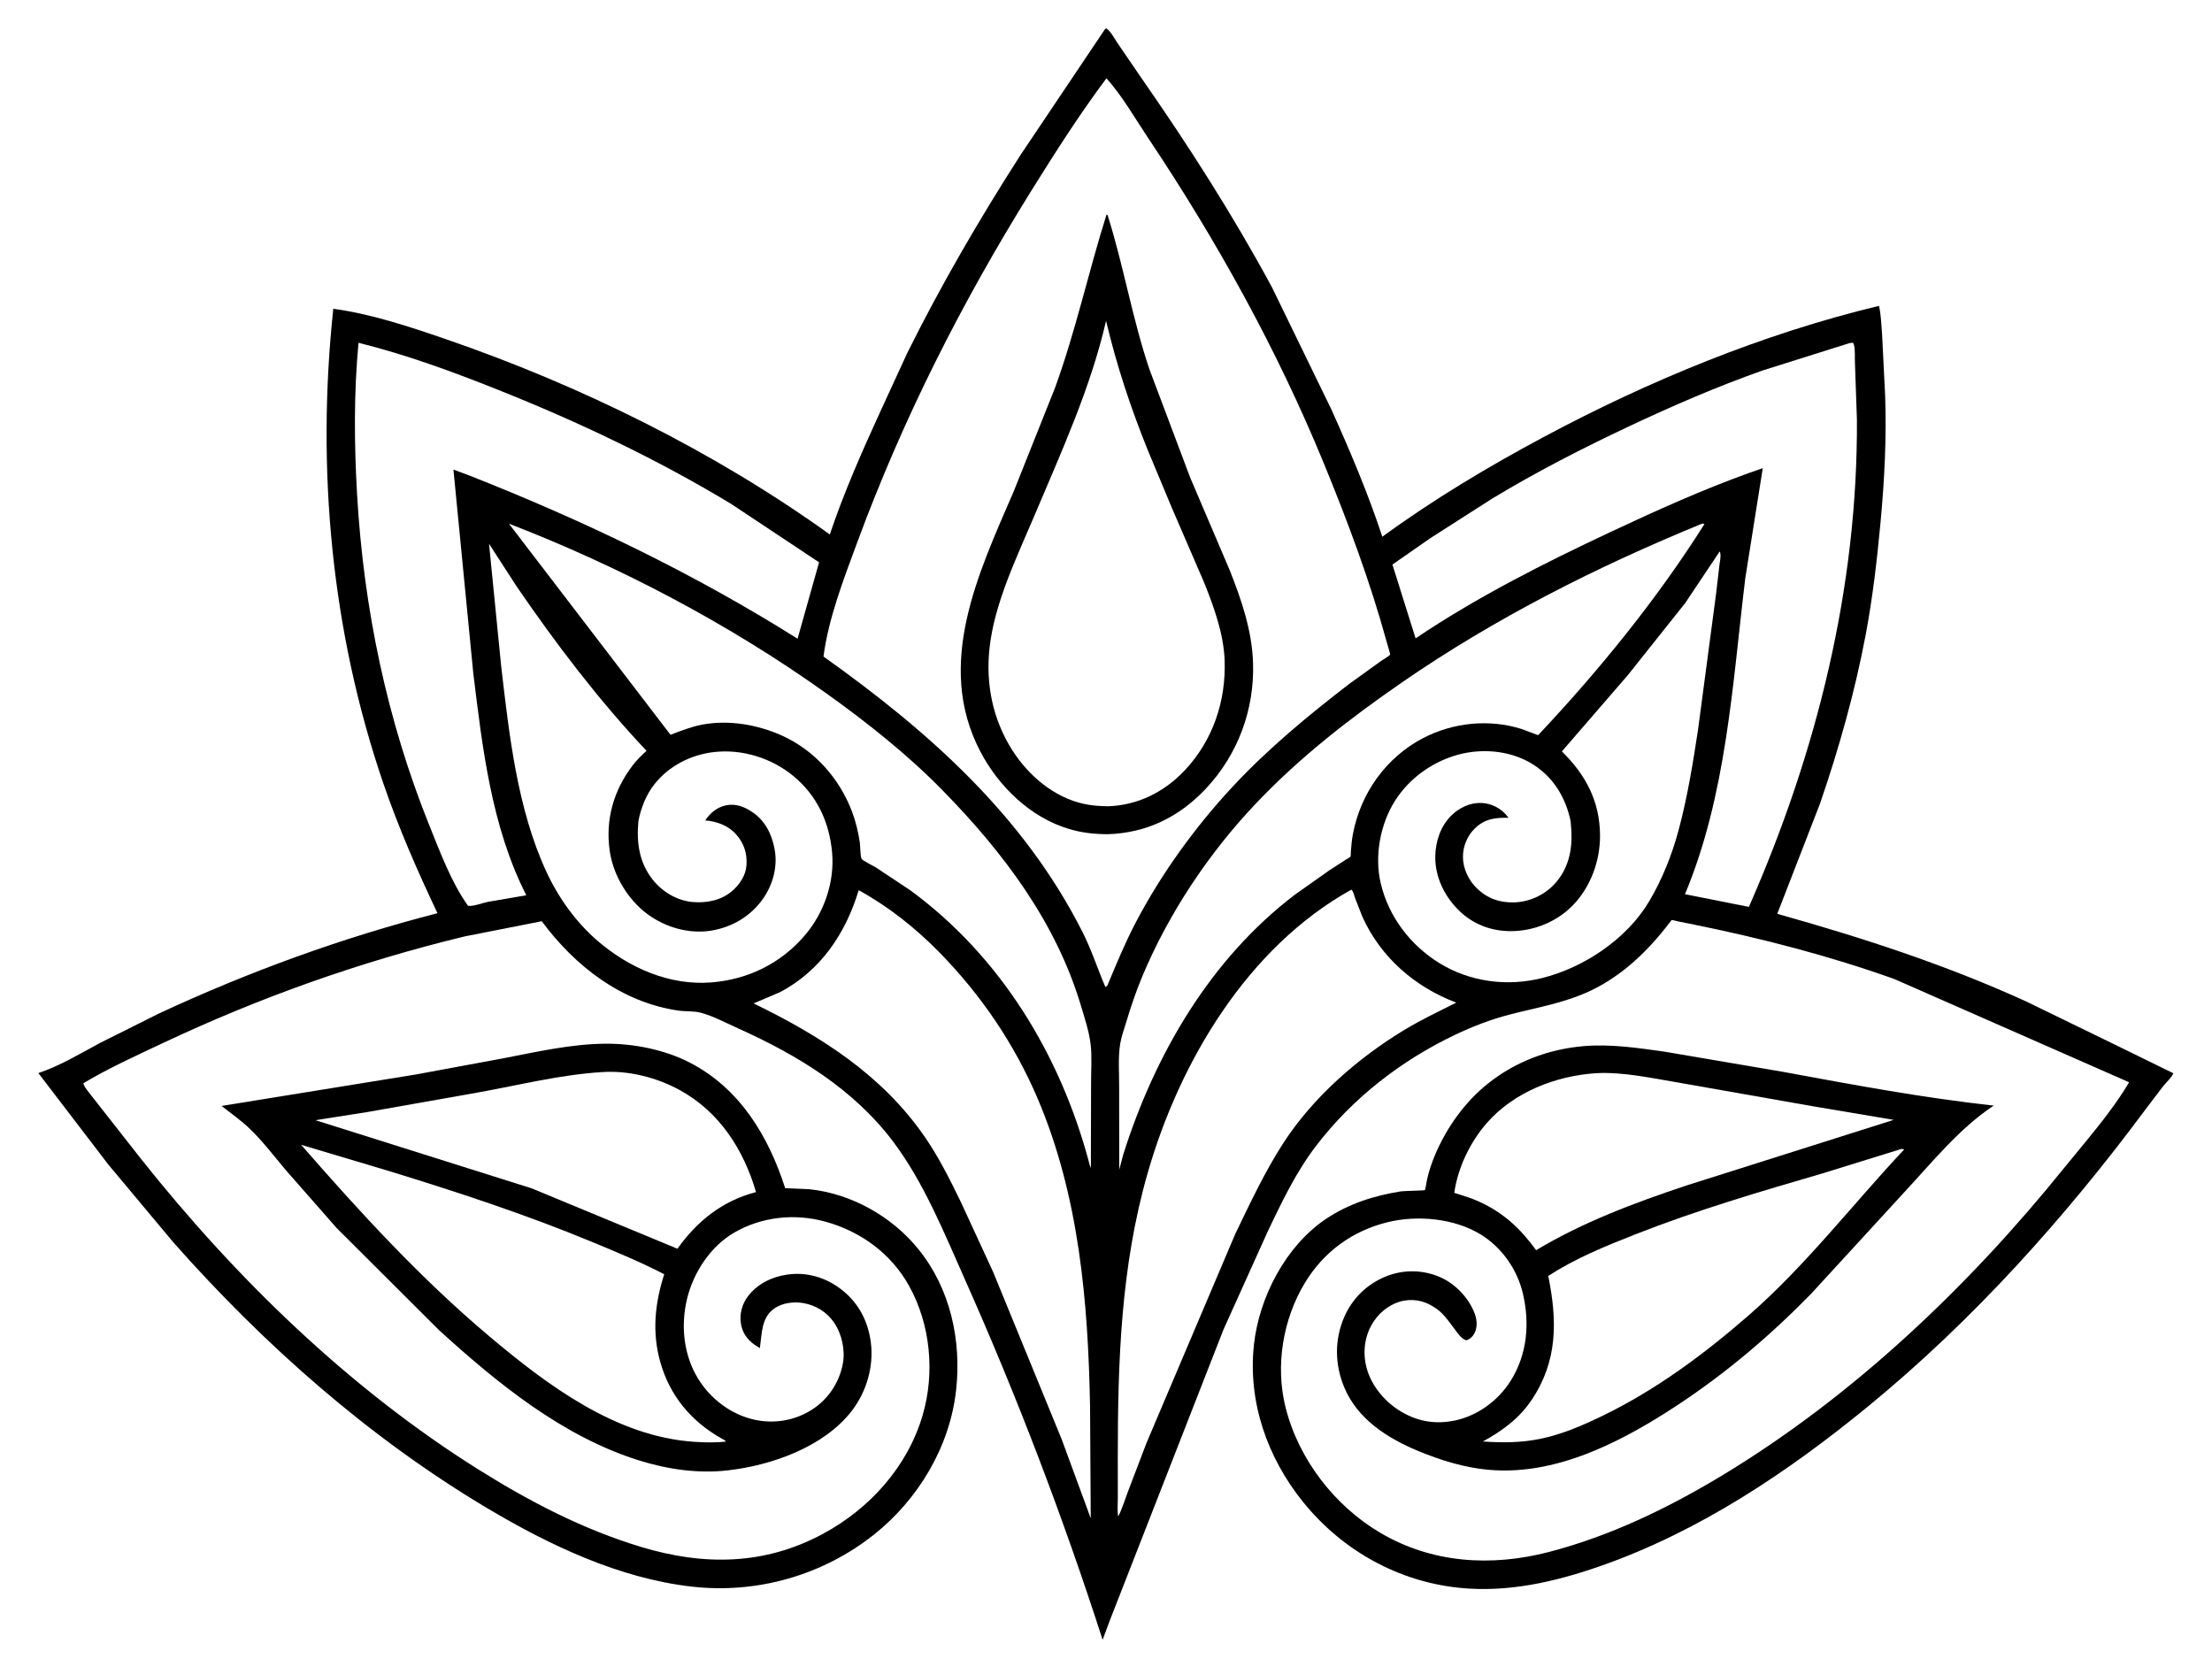
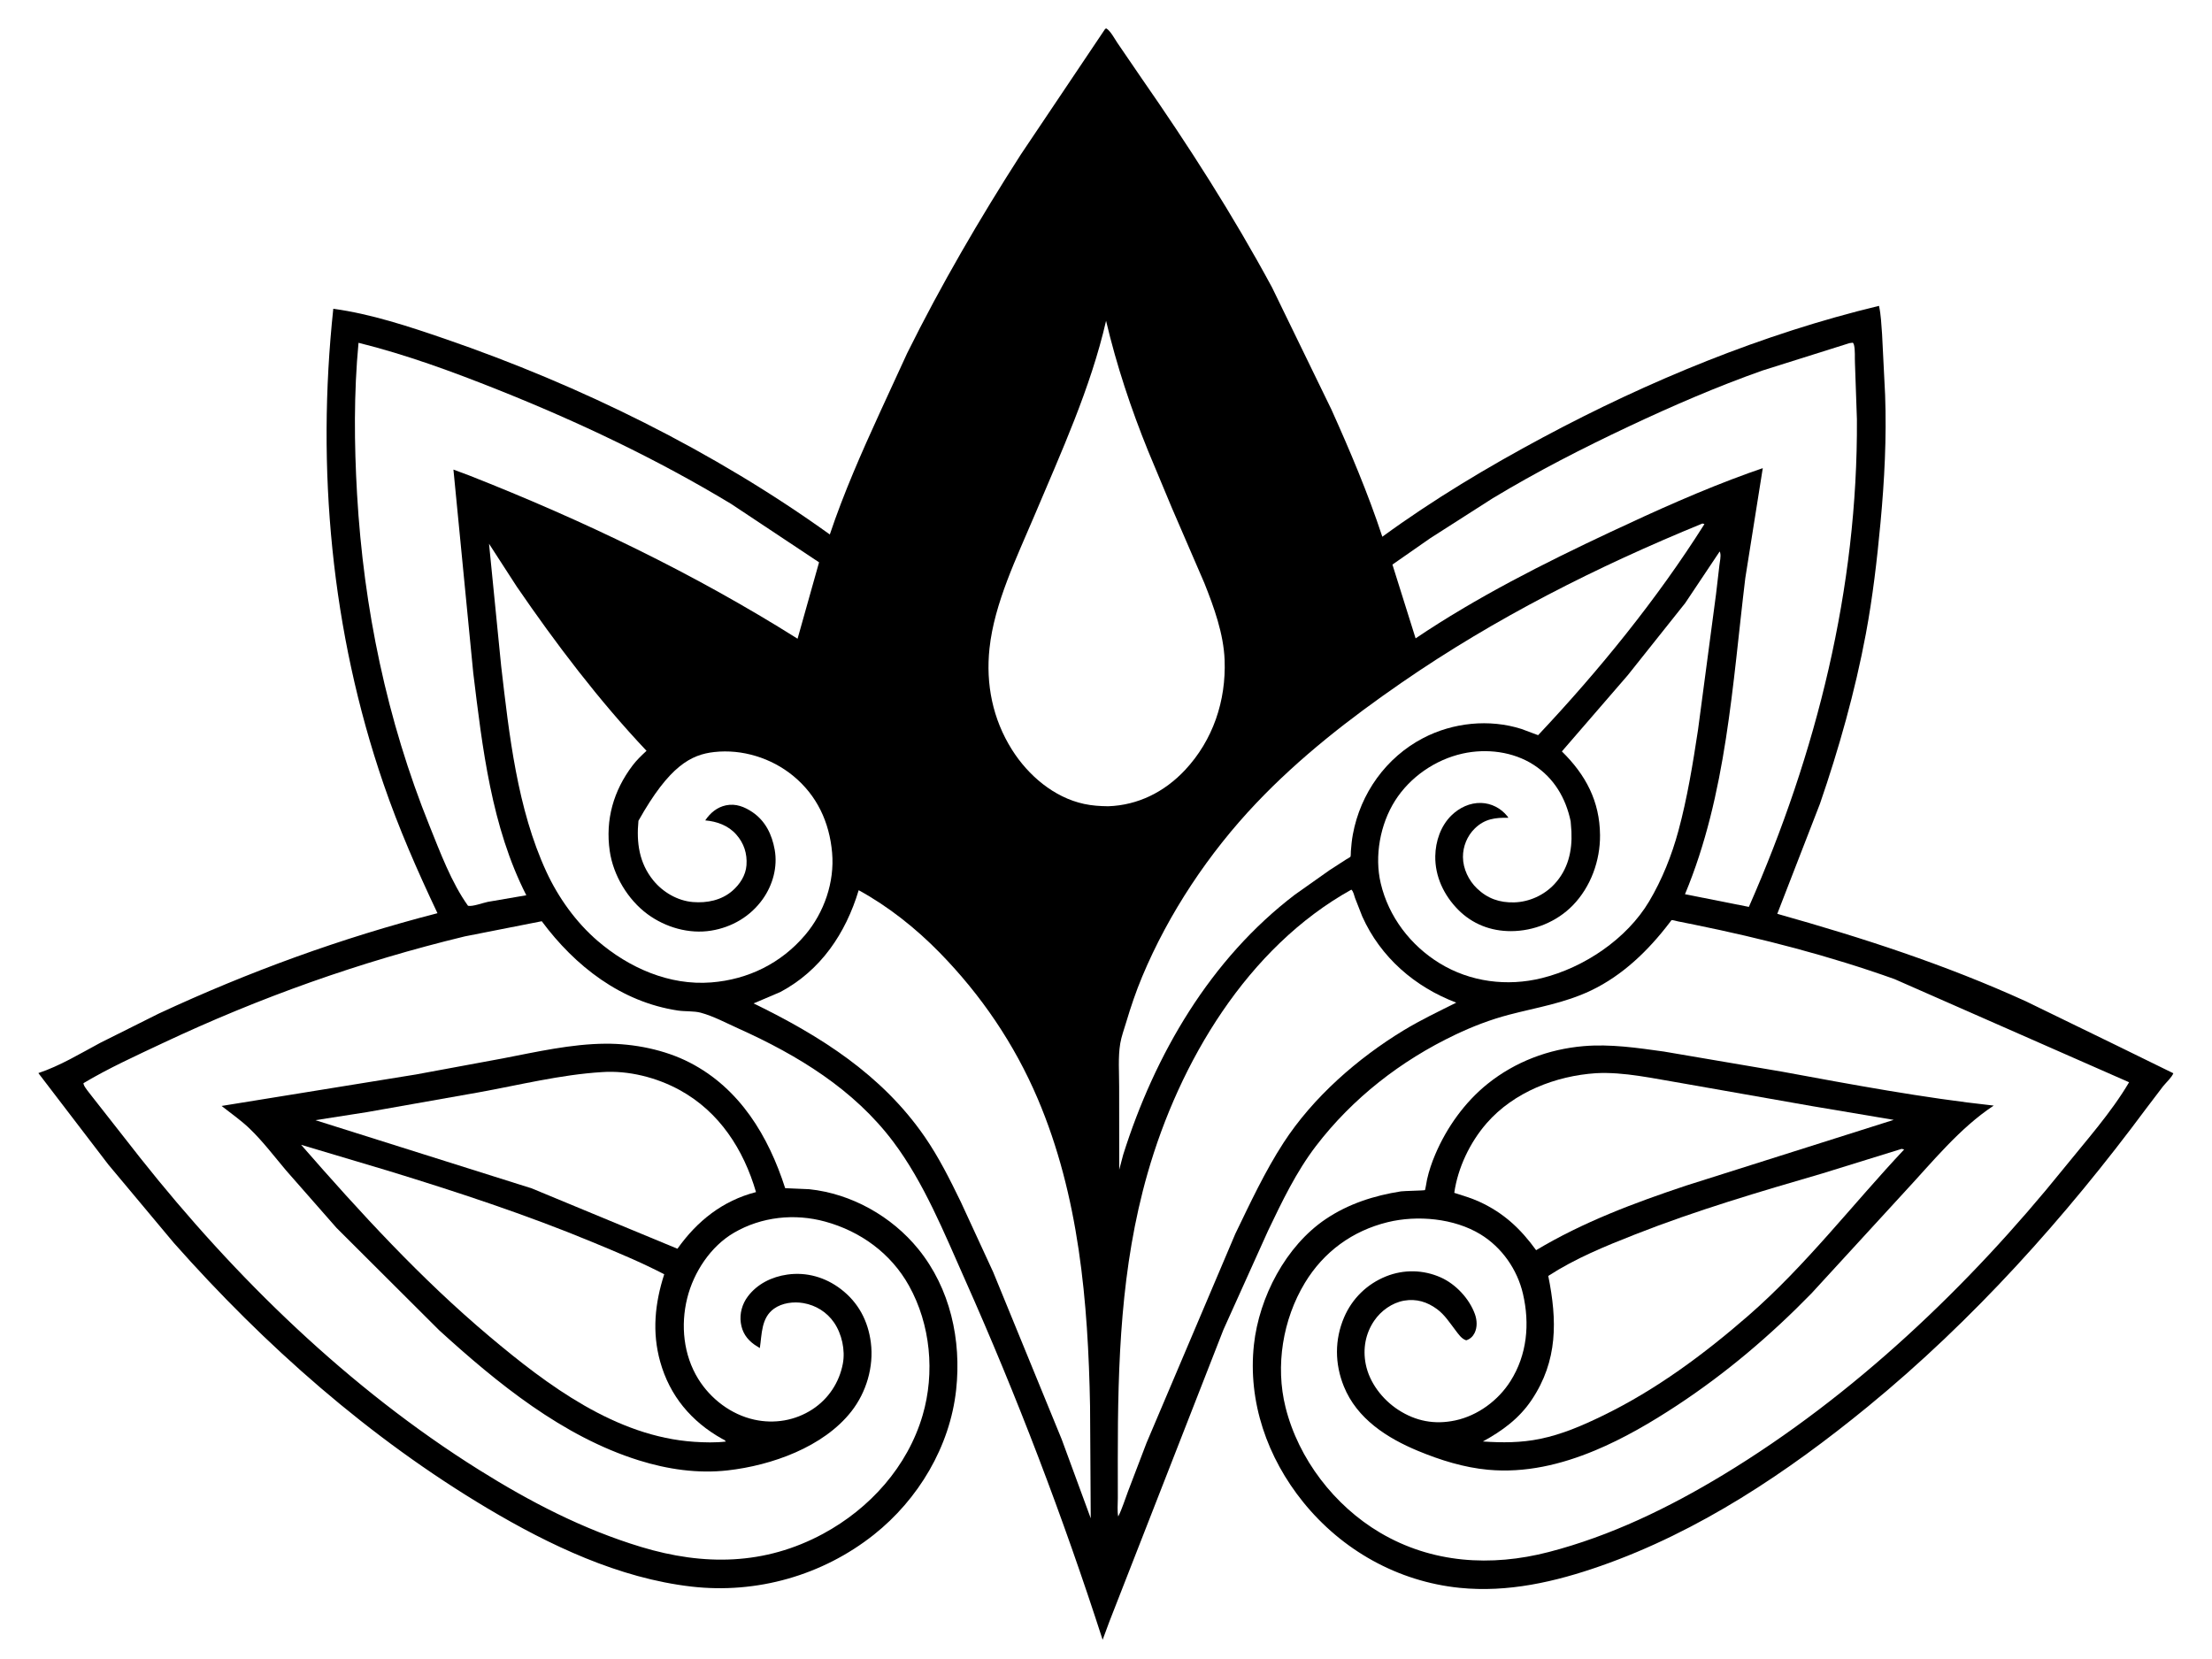
<svg xmlns="http://www.w3.org/2000/svg" version="1.1" style="display: block;" viewBox="0 0 2048 1536" width="1365" height="1024">
  <path transform="translate(0,0)" fill="rgb(255,255,255)" d="M -0 -0 L 2048 0 L 2048 1536 L -0 1536 L -0 -0 z" />
  <path transform="translate(0,0)" fill="rgb(0,0,0)" d="M 1023.27 26.5 L 1024.44 26.187 C 1028.45 28.845 1031.88 35.599 1034.67 39.697 L 1056.97 72.321 C 1100.46 134.781 1141.64 199.034 1177.79 266.056 L 1232.73 379.017 C 1250.01 417.444 1266.66 456.719 1279.84 496.757 C 1326.98 462.322 1377.48 432.113 1428.9 404.595 C 1526.33 352.461 1632.07 308.872 1739.69 282.993 C 1741.57 291.429 1741.84 300.498 1742.53 309.106 L 1745.35 365.423 C 1746.8 405.068 1744.75 444.528 1741.06 484 C 1737.85 518.386 1733.85 552.8 1727.5 586.772 C 1717.56 639.861 1702.59 692.956 1685.01 744 L 1645.5 845.889 C 1724.49 868.063 1800.76 892.807 1875.59 926.841 L 1959.32 967.585 L 2012.2 993.495 C 2010.77 997.305 2005.48 1002.15 2002.82 1005.41 L 1987.01 1026.21 C 1912.25 1126.97 1826.69 1222.42 1729.42 1302.07 C 1655.01 1363.01 1573.11 1417.82 1481.82 1449.73 C 1439.87 1464.4 1396.06 1474.47 1351.38 1469.92 C 1294.15 1464.09 1242.52 1435.06 1206.51 1390.48 C 1173.37 1349.45 1155.18 1297.76 1160.97 1244.76 C 1165.77 1200.78 1190.46 1153.42 1227.43 1128.52 C 1248.45 1114.36 1272.2 1106.77 1297.08 1102.85 C 1299.82 1102.42 1318.82 1102.12 1319.32 1101.68 C 1319.64 1101.4 1321.02 1092.85 1321.26 1091.78 C 1323.02 1083.84 1325.67 1076.13 1328.84 1068.66 C 1339.45 1043.67 1356.22 1020.17 1377.45 1003.18 C 1402.88 982.827 1433.71 971.168 1466.13 968.391 C 1490.97 966.264 1515.94 969.978 1540.49 973.396 L 1650.02 992.044 C 1714.95 1004.01 1780.27 1016.27 1845.92 1023.44 C 1814.29 1044.26 1789.18 1075.63 1763.46 1103.26 L 1677.23 1197.25 C 1639.34 1236.15 1598.16 1271.1 1552.76 1300.98 C 1528.75 1316.77 1503.36 1331.64 1476.8 1342.71 C 1445.32 1355.84 1412.07 1363.75 1377.75 1360.6 C 1355.54 1358.56 1333.54 1351.7 1313 1343.19 C 1284.23 1331.27 1256.34 1313.42 1244.2 1283.37 C 1235.79 1262.54 1235.57 1240.24 1244.44 1219.5 C 1251.89 1202.07 1265.75 1188.56 1283.36 1181.52 C 1299.76 1174.97 1317.81 1175.35 1333.91 1182.52 C 1347.83 1188.72 1360.34 1202.12 1365.54 1216.46 C 1367.55 1222.01 1367.93 1228.69 1365.22 1234.06 C 1363.55 1237.36 1361 1239.65 1357.5 1240.75 C 1353.14 1239.43 1350.25 1234.93 1347.58 1231.46 C 1342.33 1224.62 1337.55 1217.08 1330.53 1211.91 C 1321.38 1205.16 1311.33 1202.07 1300 1204.03 C 1288.87 1205.97 1278.55 1213.43 1272.29 1222.65 C 1264.18 1234.58 1261.69 1248.7 1264.47 1262.79 C 1267.88 1280.07 1280.05 1295.66 1294.6 1305.12 C 1310.88 1315.71 1328.41 1319 1347.46 1314.91 C 1368.2 1310.45 1387.08 1296.52 1398.42 1278.63 C 1413.93 1254.18 1416.49 1225.51 1410.05 1197.72 C 1404.8 1175.11 1390.48 1154.68 1370.69 1142.61 C 1346.33 1127.76 1312.27 1124.65 1284.81 1131.37 C 1252.12 1139.37 1225.57 1158.79 1208.16 1187.53 C 1187.7 1221.32 1180.62 1264.37 1190.24 1302.82 C 1202.18 1350.58 1235.45 1393.85 1277.75 1418.85 C 1325.71 1447.21 1380.64 1450.58 1433.86 1436.78 C 1491.29 1421.89 1545.2 1395.72 1595.77 1365.08 C 1716.03 1292.22 1822.77 1190.69 1910.83 1081.49 C 1931.39 1056 1954.63 1030.04 1971.24 1001.83 L 1753.98 906.289 C 1693.56 884.724 1631.8 868.758 1568.98 855.973 L 1553.48 852.869 C 1552.24 852.621 1548.69 851.512 1547.59 851.699 C 1547.55 851.706 1545.77 854.102 1545.67 854.236 C 1526.19 879.799 1502.38 902.864 1473.09 916.848 C 1448.45 928.609 1423.19 932.493 1397.16 939.301 C 1380.01 943.789 1363.46 950.16 1347.45 957.774 C 1297.16 981.706 1252.25 1016.58 1218.34 1060.94 C 1200.08 1084.83 1186.98 1112.25 1174.07 1139.22 L 1132.71 1230.95 L 1027.28 1500.77 L 1020.88 1518.03 C 984.191 1404.35 941.836 1293.16 893.212 1184.04 C 874.08 1141.1 855.501 1094.89 827.189 1057.14 C 790.59 1008.34 738.555 976.775 683.766 952.106 C 672.806 947.171 660.345 940.529 648.806 937.442 C 642.38 935.723 634.376 936.432 627.646 935.423 C 575.104 927.548 532.487 894.365 501.587 852.739 L 430.344 866.78 C 333.39 890.219 240.313 923.328 150.113 965.861 C 125.781 977.335 100.323 988.9 77.252 1002.7 L 77.484 1003.88 C 78.558 1007.03 82.696 1011.51 84.687 1014.32 L 129.784 1071.8 C 217.65 1182.66 323.215 1285.38 443.473 1360.67 C 490.947 1390.39 539.847 1415.8 593.646 1432.08 C 651.578 1449.6 707.96 1449.05 762 1419.91 C 805.279 1396.57 840.286 1357.76 854.232 1310.12 C 865.739 1270.82 861.576 1226.07 841.6 1190.22 C 824.92 1160.29 796.859 1139.87 764.029 1130.85 C 735.699 1123.07 705.054 1126.3 679.537 1141.17 C 657.923 1153.77 642.208 1177.72 636.25 1201.76 C 630.047 1226.78 632.778 1254.36 646.474 1276.5 C 657.931 1295.02 676.893 1309.49 698.366 1314.22 C 717.008 1318.33 736.221 1315.08 752.202 1304.65 C 767.018 1294.99 777.063 1279.8 780.341 1262.44 C 782.724 1249.82 779.439 1234.8 772.159 1224.24 C 765.522 1214.61 755.427 1208.34 743.905 1206.31 C 734.855 1204.72 724.158 1206.04 716.576 1211.5 C 704.686 1220.07 705.47 1235.06 703.499 1247.94 L 698.5 1244.77 C 691.384 1239.67 687.116 1233.38 685.88 1224.55 C 684.673 1215.92 687.154 1207.09 692.358 1200.18 C 701.184 1188.46 714.611 1181.93 728.917 1179.89 C 746.805 1177.35 764.148 1182.37 778.473 1193.3 C 794.722 1205.69 803.738 1222.78 806.295 1242.92 C 809.127 1265.23 802.095 1288.9 788.275 1306.55 C 762.342 1339.66 714.294 1356.59 673.756 1361.18 C 645.97 1364.32 617.972 1360.18 591.436 1351.88 C 520.965 1329.84 460.484 1280.5 406.668 1231.49 L 311.58 1136.66 L 264.893 1083.49 C 253.872 1070.44 243.319 1056.43 230.972 1044.6 C 222.882 1036.86 213.91 1030.7 205.172 1023.76 L 385.106 994.622 L 465.494 979.75 C 496.59 973.753 528.906 966.332 560.67 966.131 C 586.782 965.966 615.394 971.637 638.666 983.642 C 685.022 1007.55 711.494 1051.72 726.96 1099.89 L 749.248 1100.86 C 788.292 1104.95 825.599 1125.93 850.245 1156.3 C 879.802 1192.72 890.268 1240.5 885.251 1286.6 C 879.533 1339.14 850.263 1388.04 809.099 1420.7 C 761.455 1458.49 700.491 1475.71 640.168 1468.76 C 573.099 1461.03 508.886 1430.54 451.515 1396.41 C 342.078 1331.3 245.345 1245.77 161.01 1150.64 L 100.284 1078.02 L 35.519 993.338 C 55.415 986.73 74.403 975.202 92.859 965.313 L 146.931 938.279 C 230.373 899.464 315.917 868.272 405.037 845.305 C 386.365 805.88 369.165 766.671 355.002 725.366 C 306.682 584.445 292.809 433.535 308.58 285.681 C 343.544 290.446 378.979 302.186 412.279 313.643 C 537.276 356.649 660.874 417.449 768.298 494.665 C 781.133 456.282 797.936 418.276 814.764 381.502 L 839.946 326.763 C 871.191 263.697 907.075 202.223 945.055 143 L 1023.27 26.5 z" />
  <path transform="translate(0,0)" fill="rgb(255,255,255)" d="M 557.413 992.421 C 581.899 990.727 607.903 997.357 629.275 1009.04 C 666.033 1029.14 688.494 1064.11 699.957 1103.52 C 669.106 1111.45 645.36 1130.35 627.222 1155.97 L 492.289 1100.07 L 292.029 1036.94 L 339.865 1029.46 L 442.713 1011.27 C 480.802 1004.41 518.711 994.813 557.413 992.421 z" />
  <path transform="translate(0,0)" fill="rgb(255,255,255)" d="M 1477.62 993.436 C 1503.67 992.035 1531.45 998.479 1557.1 1002.69 L 1677.95 1023.96 L 1753.32 1036.65 L 1561.25 1097.46 C 1513.14 1113.5 1465.83 1131.21 1422.23 1157.3 C 1407.88 1137.48 1392.17 1122.74 1369.61 1112.41 C 1362.21 1109.02 1354.19 1106.71 1346.45 1104.21 C 1349.75 1080.96 1361.05 1057.35 1376.51 1039.65 C 1401.53 1010.99 1440.3 995.91 1477.62 993.436 z" />
  <path transform="translate(0,0)" fill="rgb(255,255,255)" d="M 1760.68 1063.5 L 1762.99 1064.05 C 1715.16 1114.94 1671.51 1171.99 1618.77 1217.87 C 1577.52 1253.74 1533.2 1286.64 1483.86 1310.57 C 1465.1 1319.68 1446.41 1327.78 1425.89 1332.01 C 1408.18 1335.66 1390.86 1335.64 1372.93 1334.42 C 1390.9 1324.58 1406.53 1313.17 1418.07 1295.97 C 1442.48 1259.59 1441.77 1222.21 1433.47 1181.13 C 1458.72 1164.8 1486.29 1153.56 1514.15 1142.61 C 1570.85 1120.32 1628.83 1103.28 1687.26 1086.24 L 1760.68 1063.5 z" />
  <path transform="translate(0,0)" fill="rgb(255,255,255)" d="M 278.773 1059.74 L 359.358 1083.79 C 423.192 1103.37 486.973 1124.31 548.676 1149.89 C 570.966 1159.13 593.572 1168.47 614.976 1179.6 C 606.334 1206.47 603.579 1233.15 611.248 1260.58 C 620.106 1292.26 640.13 1316.02 668.507 1331.92 C 670.047 1332.65 671.102 1333.04 672.047 1334.5 C 662.493 1335.62 652.368 1335.36 642.779 1334.73 C 570.274 1329.93 506.889 1282.37 453.256 1237.23 C 389.411 1183.51 333.524 1122.46 278.773 1059.74 z" />
  <path transform="translate(0,0)" fill="rgb(255,255,255)" d="M 1576.23 484.5 L 1578.06 485.047 C 1534.31 554.418 1480.35 620.739 1424.07 680.483 L 1408.65 674.732 C 1378.85 665.272 1345.23 668.764 1317.58 683.199 C 1283.27 701.112 1259.58 734.362 1252.56 772.33 C 1251.61 777.472 1251.12 782.614 1250.72 787.822 C 1250.64 788.844 1250.71 792.393 1250.35 792.988 C 1250.02 793.535 1246.95 795.148 1246.27 795.582 L 1230.99 805.455 L 1199 828.055 C 1120.67 887.696 1069.29 975.864 1039.94 1068.82 L 1036.24 1082.81 L 1036.18 1005.94 C 1036.22 993.064 1035.06 978.613 1037.18 965.971 C 1038.27 959.474 1040.75 952.769 1042.64 946.445 C 1046.92 932.125 1051.73 917.837 1057.5 904.043 C 1082.12 845.184 1119.23 789.589 1163.13 743.364 C 1203.51 700.855 1249.57 665.073 1297.69 631.852 C 1384.49 571.927 1478.72 524.387 1576.23 484.5 z" />
-   <path transform="translate(0,0)" fill="rgb(255,255,255)" d="M 471.19 484.651 C 573.948 524.354 674.93 577.462 764.587 641.432 C 802.58 668.539 840.163 698.317 872.855 731.719 C 928.589 788.664 977.356 852.978 1000.59 930.289 C 1004.07 941.861 1008.36 954.733 1009.78 966.716 C 1011.12 978.013 1010.14 990.638 1010.18 1002.06 L 1009.99 1081.06 C 1008.86 1079.14 1008.45 1076.72 1007.89 1074.56 C 981.287 975.89 926.268 885.491 843.211 824.396 L 810.949 802.941 C 808.785 801.619 798.735 796.678 797.767 794.973 C 796.393 792.554 796.582 783.136 796.067 779.752 C 794.575 769.951 792.255 760.175 788.717 750.904 C 776.964 720.108 753.902 694.288 723.708 680.735 C 701.305 670.679 674.705 666.142 650.368 670.677 C 640.152 672.58 630.458 676.425 620.788 680.117 L 471.19 484.651 z" />
  <path transform="translate(0,0)" fill="rgb(255,255,255)" d="M 1592.11 510.5 C 1592.62 510.943 1592.37 510.654 1592.67 511.758 C 1593.5 514.866 1592.29 519.878 1591.94 523.079 L 1588.82 549.782 L 1572.13 675.5 C 1567.4 706.639 1562.22 738.571 1553.98 769.001 C 1547.85 791.636 1538.88 814.195 1526.87 834.375 C 1506.14 869.224 1466.48 895.731 1427.62 905.385 C 1395.44 913.382 1361.27 909.051 1332.84 891.618 C 1305.87 875.082 1285.66 848.551 1278.36 817.62 C 1272.42 792.464 1277.83 762.925 1291.63 741.14 C 1305.48 719.28 1328.87 703.142 1354.13 697.523 C 1376.16 692.627 1400.85 695.574 1420.02 707.991 C 1438.79 720.151 1449.72 738.697 1454.21 760.232 L 1454.93 769.731 C 1455.76 787.861 1451.75 804.858 1439.15 818.408 C 1429.69 828.577 1415.89 834.901 1402 835.283 C 1388.47 835.655 1377.31 831.802 1367.51 822.408 C 1359.78 814.997 1354.56 804.171 1354.49 793.326 C 1354.42 783.499 1358.43 773.667 1365.5 766.814 C 1374.69 757.901 1384.27 756.751 1396.51 756.948 C 1396.13 756.251 1396.12 756.179 1395.54 755.456 C 1389.63 748.097 1380.83 743.549 1371.41 743.235 C 1361.02 742.889 1351.16 747.599 1343.82 754.775 C 1333.87 764.494 1329.09 778.796 1328.86 792.455 C 1328.55 811.267 1336.87 828.752 1349.99 842.02 C 1363.19 855.361 1380.23 861.954 1398.92 861.918 C 1420.13 861.878 1441.36 853.289 1456.2 838.03 C 1472.83 820.937 1481.6 796.678 1481.4 772.966 C 1481.14 741.556 1468.13 717.175 1446.08 695.512 L 1507.06 625 L 1560.25 558.183 L 1592.11 510.5 z" />
-   <path transform="translate(0,0)" fill="rgb(255,255,255)" d="M 452.772 503.252 L 478.417 542.883 C 514.711 595.854 554.471 648.216 598.591 694.967 C 593.965 699.246 589.495 703.491 585.684 708.529 C 568.015 731.885 560.354 758.686 564.532 787.73 C 567.761 810.17 581.24 832.744 599.502 846.189 C 616.097 858.408 637.851 864.771 658.428 861.449 C 677.755 858.329 694.92 848.176 706.236 832.216 C 715.533 819.103 720.12 802.394 717.242 786.445 C 714.733 772.536 708.729 759.985 696.776 751.823 C 689.402 746.788 681.176 743.549 672.165 745.428 C 663.949 747.142 657.563 752.469 652.95 759.378 C 663.832 760.343 674.189 764.05 681.612 772.399 C 688.813 780.498 691.907 790.095 691.138 800.866 C 690.467 810.27 685.012 818.574 678.042 824.617 C 667.952 833.364 654.55 836.048 641.525 834.979 C 627.36 833.816 613.77 825.887 604.881 814.959 C 591.705 798.758 589.168 779.86 591.112 759.764 C 593.444 747.64 598.45 735.185 606.225 725.5 C 619.738 708.669 639.986 698.451 661.315 696.086 C 687.257 693.209 714.222 701.637 734.317 718.108 C 756.454 736.253 767.929 761.069 770.414 789.252 C 772.814 816.469 763.061 844.7 745.5 865.419 C 723.234 891.69 692.704 906.72 658.5 909.399 C 619.683 912.44 582.369 895.902 553.325 870.949 C 533.299 853.743 516.973 830.899 505.919 807.031 C 478.888 748.662 471.391 679.89 464.016 616.561 L 452.772 503.252 z" />
+   <path transform="translate(0,0)" fill="rgb(255,255,255)" d="M 452.772 503.252 L 478.417 542.883 C 514.711 595.854 554.471 648.216 598.591 694.967 C 593.965 699.246 589.495 703.491 585.684 708.529 C 568.015 731.885 560.354 758.686 564.532 787.73 C 567.761 810.17 581.24 832.744 599.502 846.189 C 616.097 858.408 637.851 864.771 658.428 861.449 C 677.755 858.329 694.92 848.176 706.236 832.216 C 715.533 819.103 720.12 802.394 717.242 786.445 C 714.733 772.536 708.729 759.985 696.776 751.823 C 689.402 746.788 681.176 743.549 672.165 745.428 C 663.949 747.142 657.563 752.469 652.95 759.378 C 663.832 760.343 674.189 764.05 681.612 772.399 C 688.813 780.498 691.907 790.095 691.138 800.866 C 690.467 810.27 685.012 818.574 678.042 824.617 C 667.952 833.364 654.55 836.048 641.525 834.979 C 627.36 833.816 613.77 825.887 604.881 814.959 C 591.705 798.758 589.168 779.86 591.112 759.764 C 619.738 708.669 639.986 698.451 661.315 696.086 C 687.257 693.209 714.222 701.637 734.317 718.108 C 756.454 736.253 767.929 761.069 770.414 789.252 C 772.814 816.469 763.061 844.7 745.5 865.419 C 723.234 891.69 692.704 906.72 658.5 909.399 C 619.683 912.44 582.369 895.902 553.325 870.949 C 533.299 853.743 516.973 830.899 505.919 807.031 C 478.888 748.662 471.391 679.89 464.016 616.561 L 452.772 503.252 z" />
  <path transform="translate(0,0)" fill="rgb(255,255,255)" d="M 795.023 824.031 C 822.583 839.066 848.157 859.482 870.079 881.912 C 908.461 921.184 939.207 966.421 960.746 1017 C 999.061 1106.96 1007.43 1205.09 1009.24 1301.75 L 1009.87 1405.55 L 983.028 1332.53 L 919.58 1177.66 L 889.534 1112.53 C 879.49 1091.87 869.182 1071.18 856.099 1052.23 C 816.429 994.757 759.372 958.835 697.729 928.824 L 722.535 918.253 C 759.989 898.245 782.998 863.939 795.023 824.031 z" />
  <path transform="translate(0,0)" fill="rgb(255,255,255)" d="M 1251.17 823.5 C 1253.06 825.123 1253.74 828.847 1254.56 831.194 L 1261.28 848.355 C 1278.18 886.073 1309.96 913.656 1348.3 928.108 C 1331.88 936.338 1315.38 944.154 1299.66 953.7 C 1256.93 979.648 1215.71 1015.72 1188.35 1057.87 C 1171.07 1084.51 1157.52 1113.67 1143.7 1142.21 L 1061.52 1335.75 L 1044.43 1380.52 C 1041.47 1388.24 1039.04 1396.51 1035.32 1403.88 C 1034.29 1398.69 1034.96 1392.26 1034.95 1386.94 L 1034.92 1350.68 C 1034.89 1260.87 1037.61 1173.12 1062.48 1086.21 C 1092.03 982.962 1154.88 876.995 1251.17 823.5 z" />
  <path transform="translate(0,0)" fill="rgb(255,255,255)" d="M 331.938 317.198 C 375.92 328.089 419.1 343.976 461.136 360.732 C 535.367 390.323 608.477 425.001 676.913 466.348 L 758.335 520.435 L 738.438 591.176 C 642.078 530.535 540.188 481.658 434.326 439.989 L 419.81 434.577 L 438.149 622.696 C 446.615 692.249 455.052 765.505 487.294 828.698 L 451.596 834.824 C 447.126 835.718 437.467 839.386 433.318 838.435 C 418.016 817.125 407.482 788.743 397.684 764.457 C 358.172 666.523 336.673 562.808 330.601 457.535 C 327.923 411.112 327.537 363.522 331.938 317.198 z" />
  <path transform="translate(0,0)" fill="rgb(255,255,255)" d="M 1712.36 317.5 L 1715.5 317.088 C 1716.03 317.909 1716.28 318.173 1716.55 319.247 C 1717.75 324.112 1717.16 330.926 1717.43 336 L 1719.24 388.079 C 1720.17 544.224 1681.89 697.108 1619.21 839.459 L 1560.06 827.731 C 1598.58 735.451 1603.99 633.278 1615.9 535.043 L 1632.08 433.259 L 1619.28 437.728 C 1575.72 453.415 1533.03 472.7 1491.14 492.353 C 1429.57 521.234 1367.12 552.766 1310.65 590.844 L 1289.19 522.53 L 1324.33 498.043 L 1382.08 461.114 C 1423.19 436.333 1465.31 414.756 1508.68 394.337 C 1548.9 375.405 1589.69 357.784 1631.62 342.919 L 1712.36 317.5 z" />
-   <path transform="translate(0,0)" fill="rgb(255,255,255)" d="M 1024.42 72.295 C 1039.08 88.616 1050.83 109.359 1063.03 127.604 C 1126.51 222.497 1182.53 323.618 1225.89 429.297 C 1247.99 483.163 1268.56 538.231 1283.96 594.411 C 1284.29 595.617 1287.3 605.331 1287.04 605.894 C 1286.54 606.998 1280.01 610.869 1278.74 611.744 L 1249.33 632.91 C 1211.42 662.083 1174.55 692.512 1141.84 727.518 C 1106.91 764.894 1075.18 808.727 1051.45 854.06 C 1041.54 872.997 1033.42 892.798 1025.17 912.5 L 1023.41 913.629 C 1016.16 896.716 1010.7 879.51 1002.36 862.967 C 947.779 754.811 859.559 676.791 762.439 607.675 C 767.04 572.149 781.37 535.326 793.745 501.81 C 835.991 387.395 890.413 279.914 954.827 176.467 C 976.713 141.319 999.607 105.461 1024.42 72.295 z" />
-   <path transform="translate(0,0)" fill="rgb(0,0,0)" d="M 1024.48 198.5 L 1025.48 198.961 C 1040.33 245.982 1048.4 294.931 1064.15 341.596 L 1101.95 442 L 1138.62 527.924 C 1149.5 555.416 1159.16 583.648 1160.14 613.494 C 1161.57 656.846 1146.13 698.435 1116.43 730.021 C 1091.84 756.16 1061.83 771.031 1025.62 772.167 C 1013.04 772.11 1001.55 770.885 989.464 767.233 C 953.909 756.495 924.629 728.102 907.618 695.561 C 865.434 614.86 905.853 530.498 938.559 454.758 L 976.802 358.883 C 995.926 306.316 1007.71 251.756 1024.48 198.5 z" />
  <path transform="translate(0,0)" fill="rgb(255,255,255)" d="M 1024.06 296.84 C 1033.86 338.293 1047.03 377.958 1063.03 417.427 L 1085.11 470.338 L 1115.06 539.633 C 1123.99 562.058 1132.89 586.582 1133.82 610.892 C 1135.26 648.576 1123.11 685.109 1097.1 712.843 C 1078.26 732.937 1053.71 745.37 1026.04 746.286 C 1018.35 746.189 1011.25 745.755 1003.72 744.139 C 975.788 738.146 951.977 717.748 936.991 694.004 C 919.085 665.635 912.569 633.164 916.146 600 C 920.666 558.077 941.408 515.86 957.666 477.346 C 982.423 418.7 1009.79 359.084 1024.06 296.84 z" />
</svg>